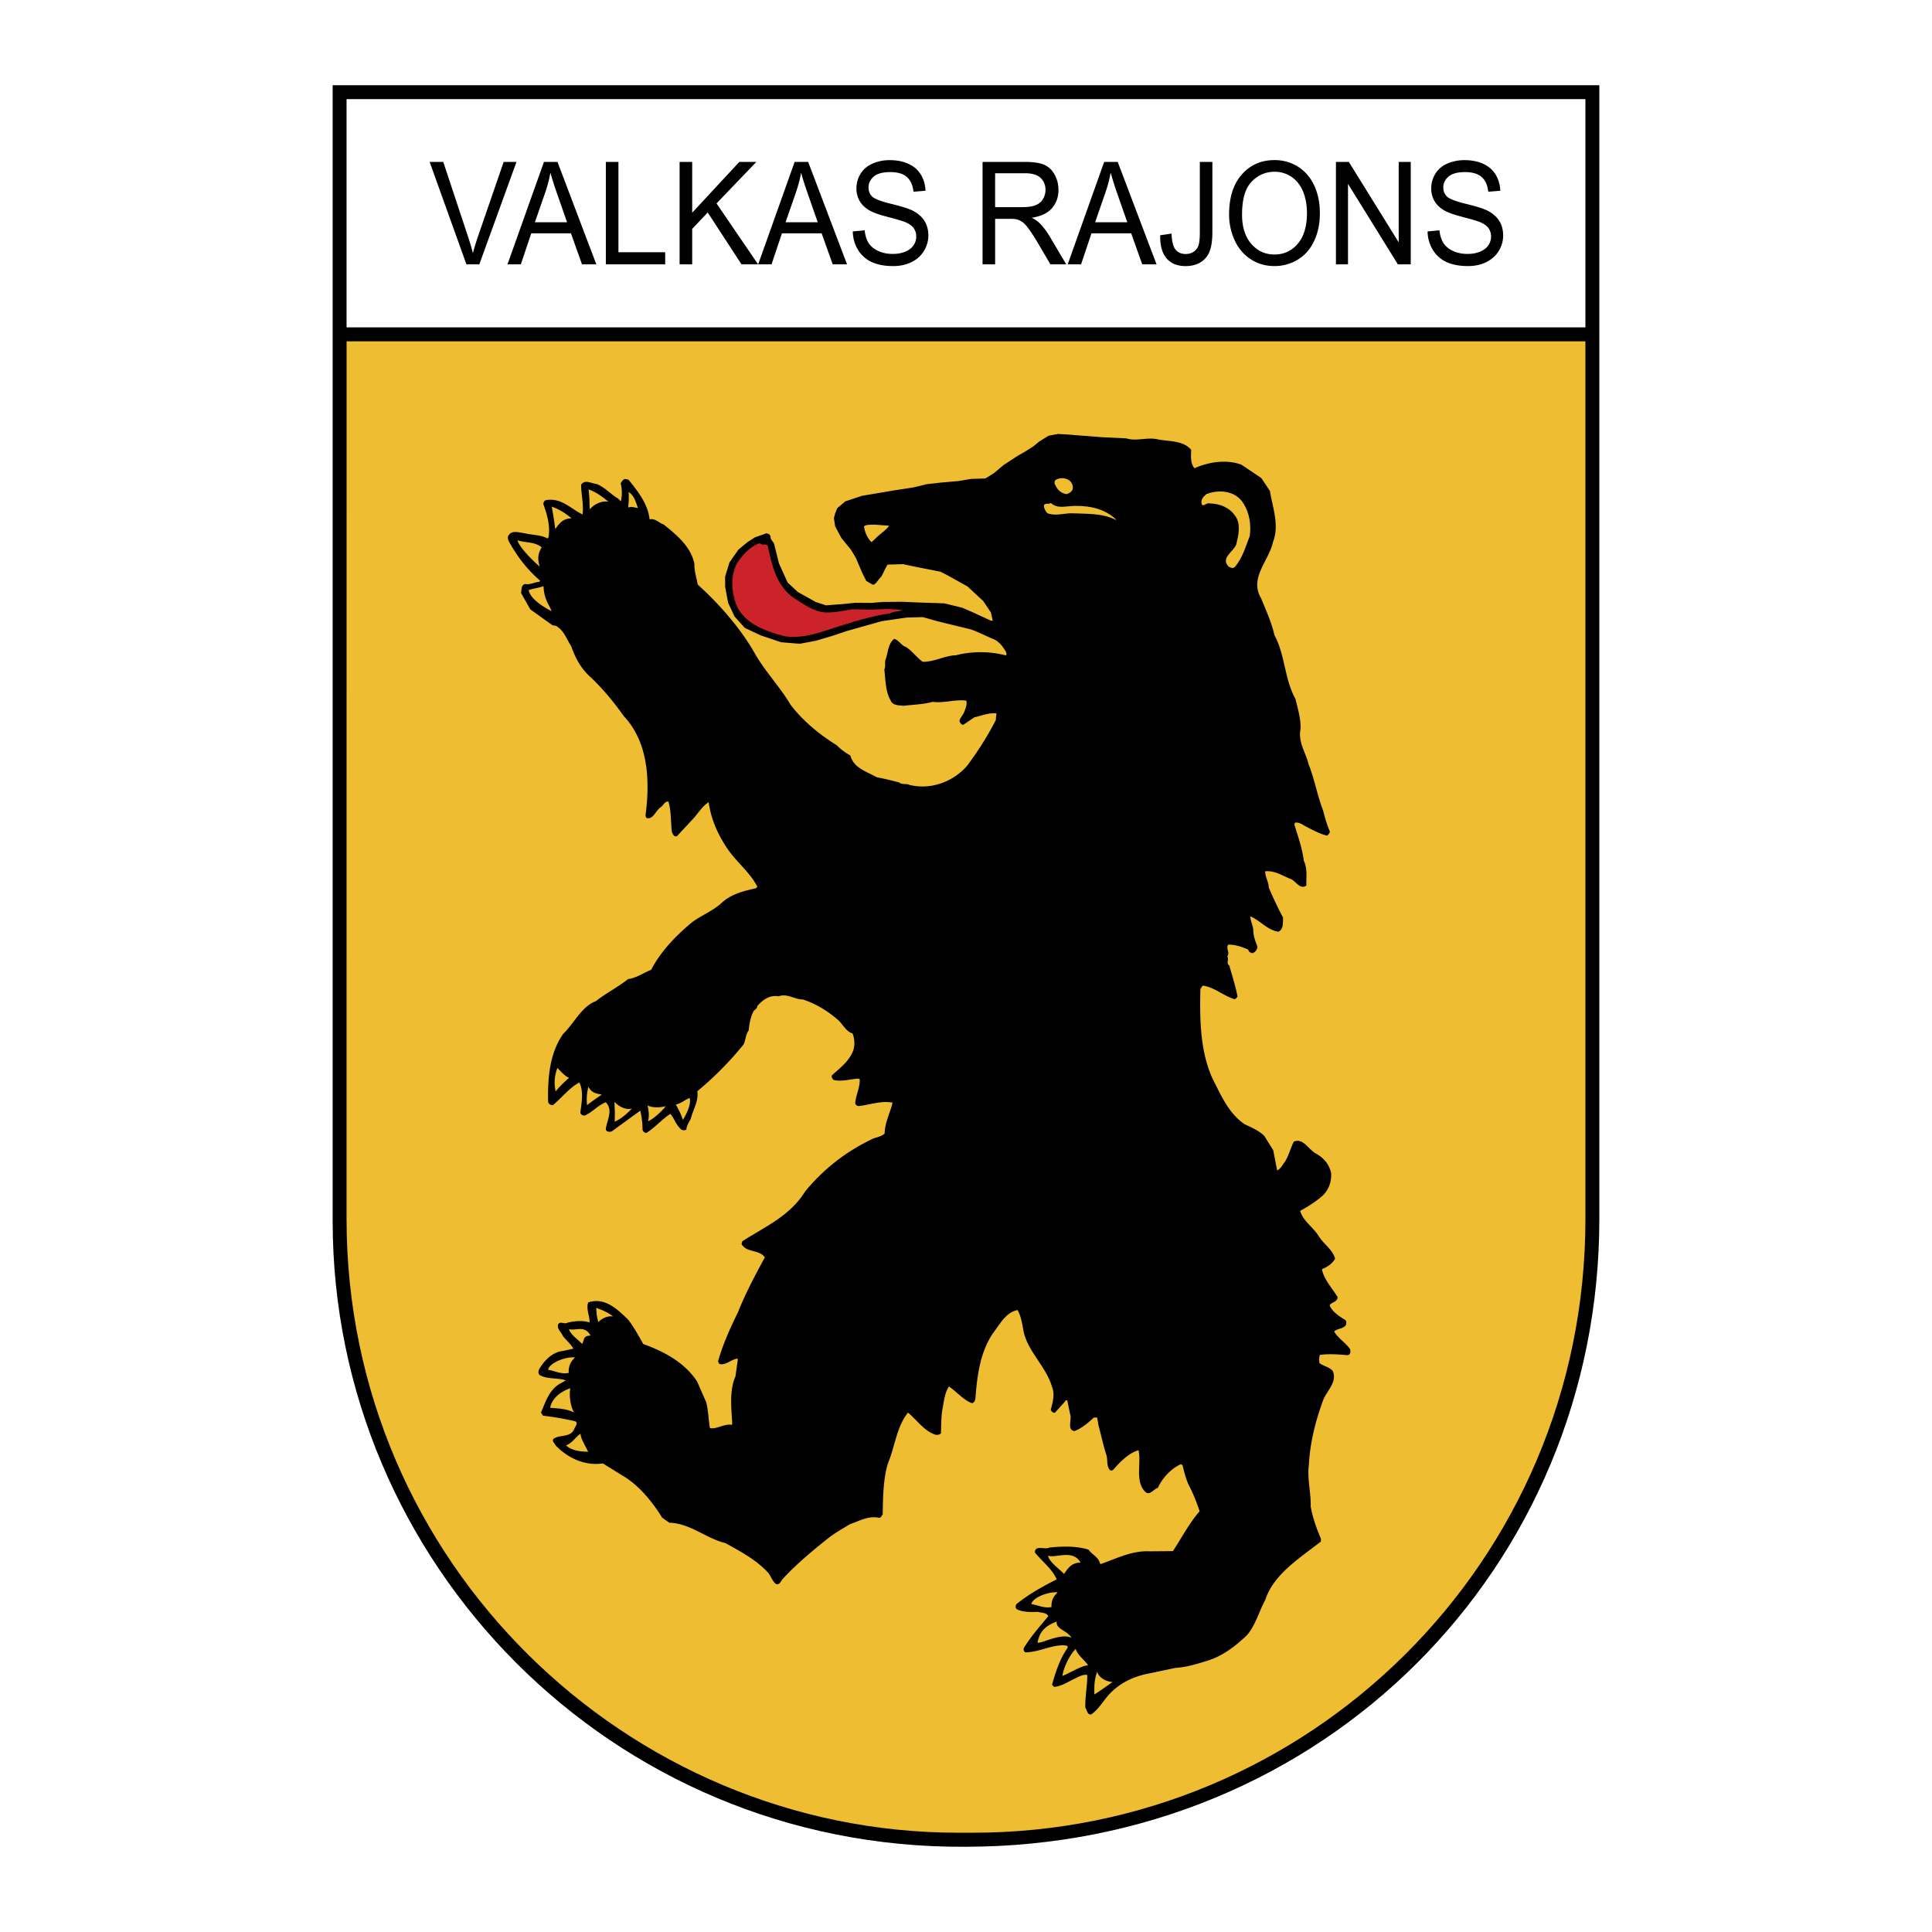
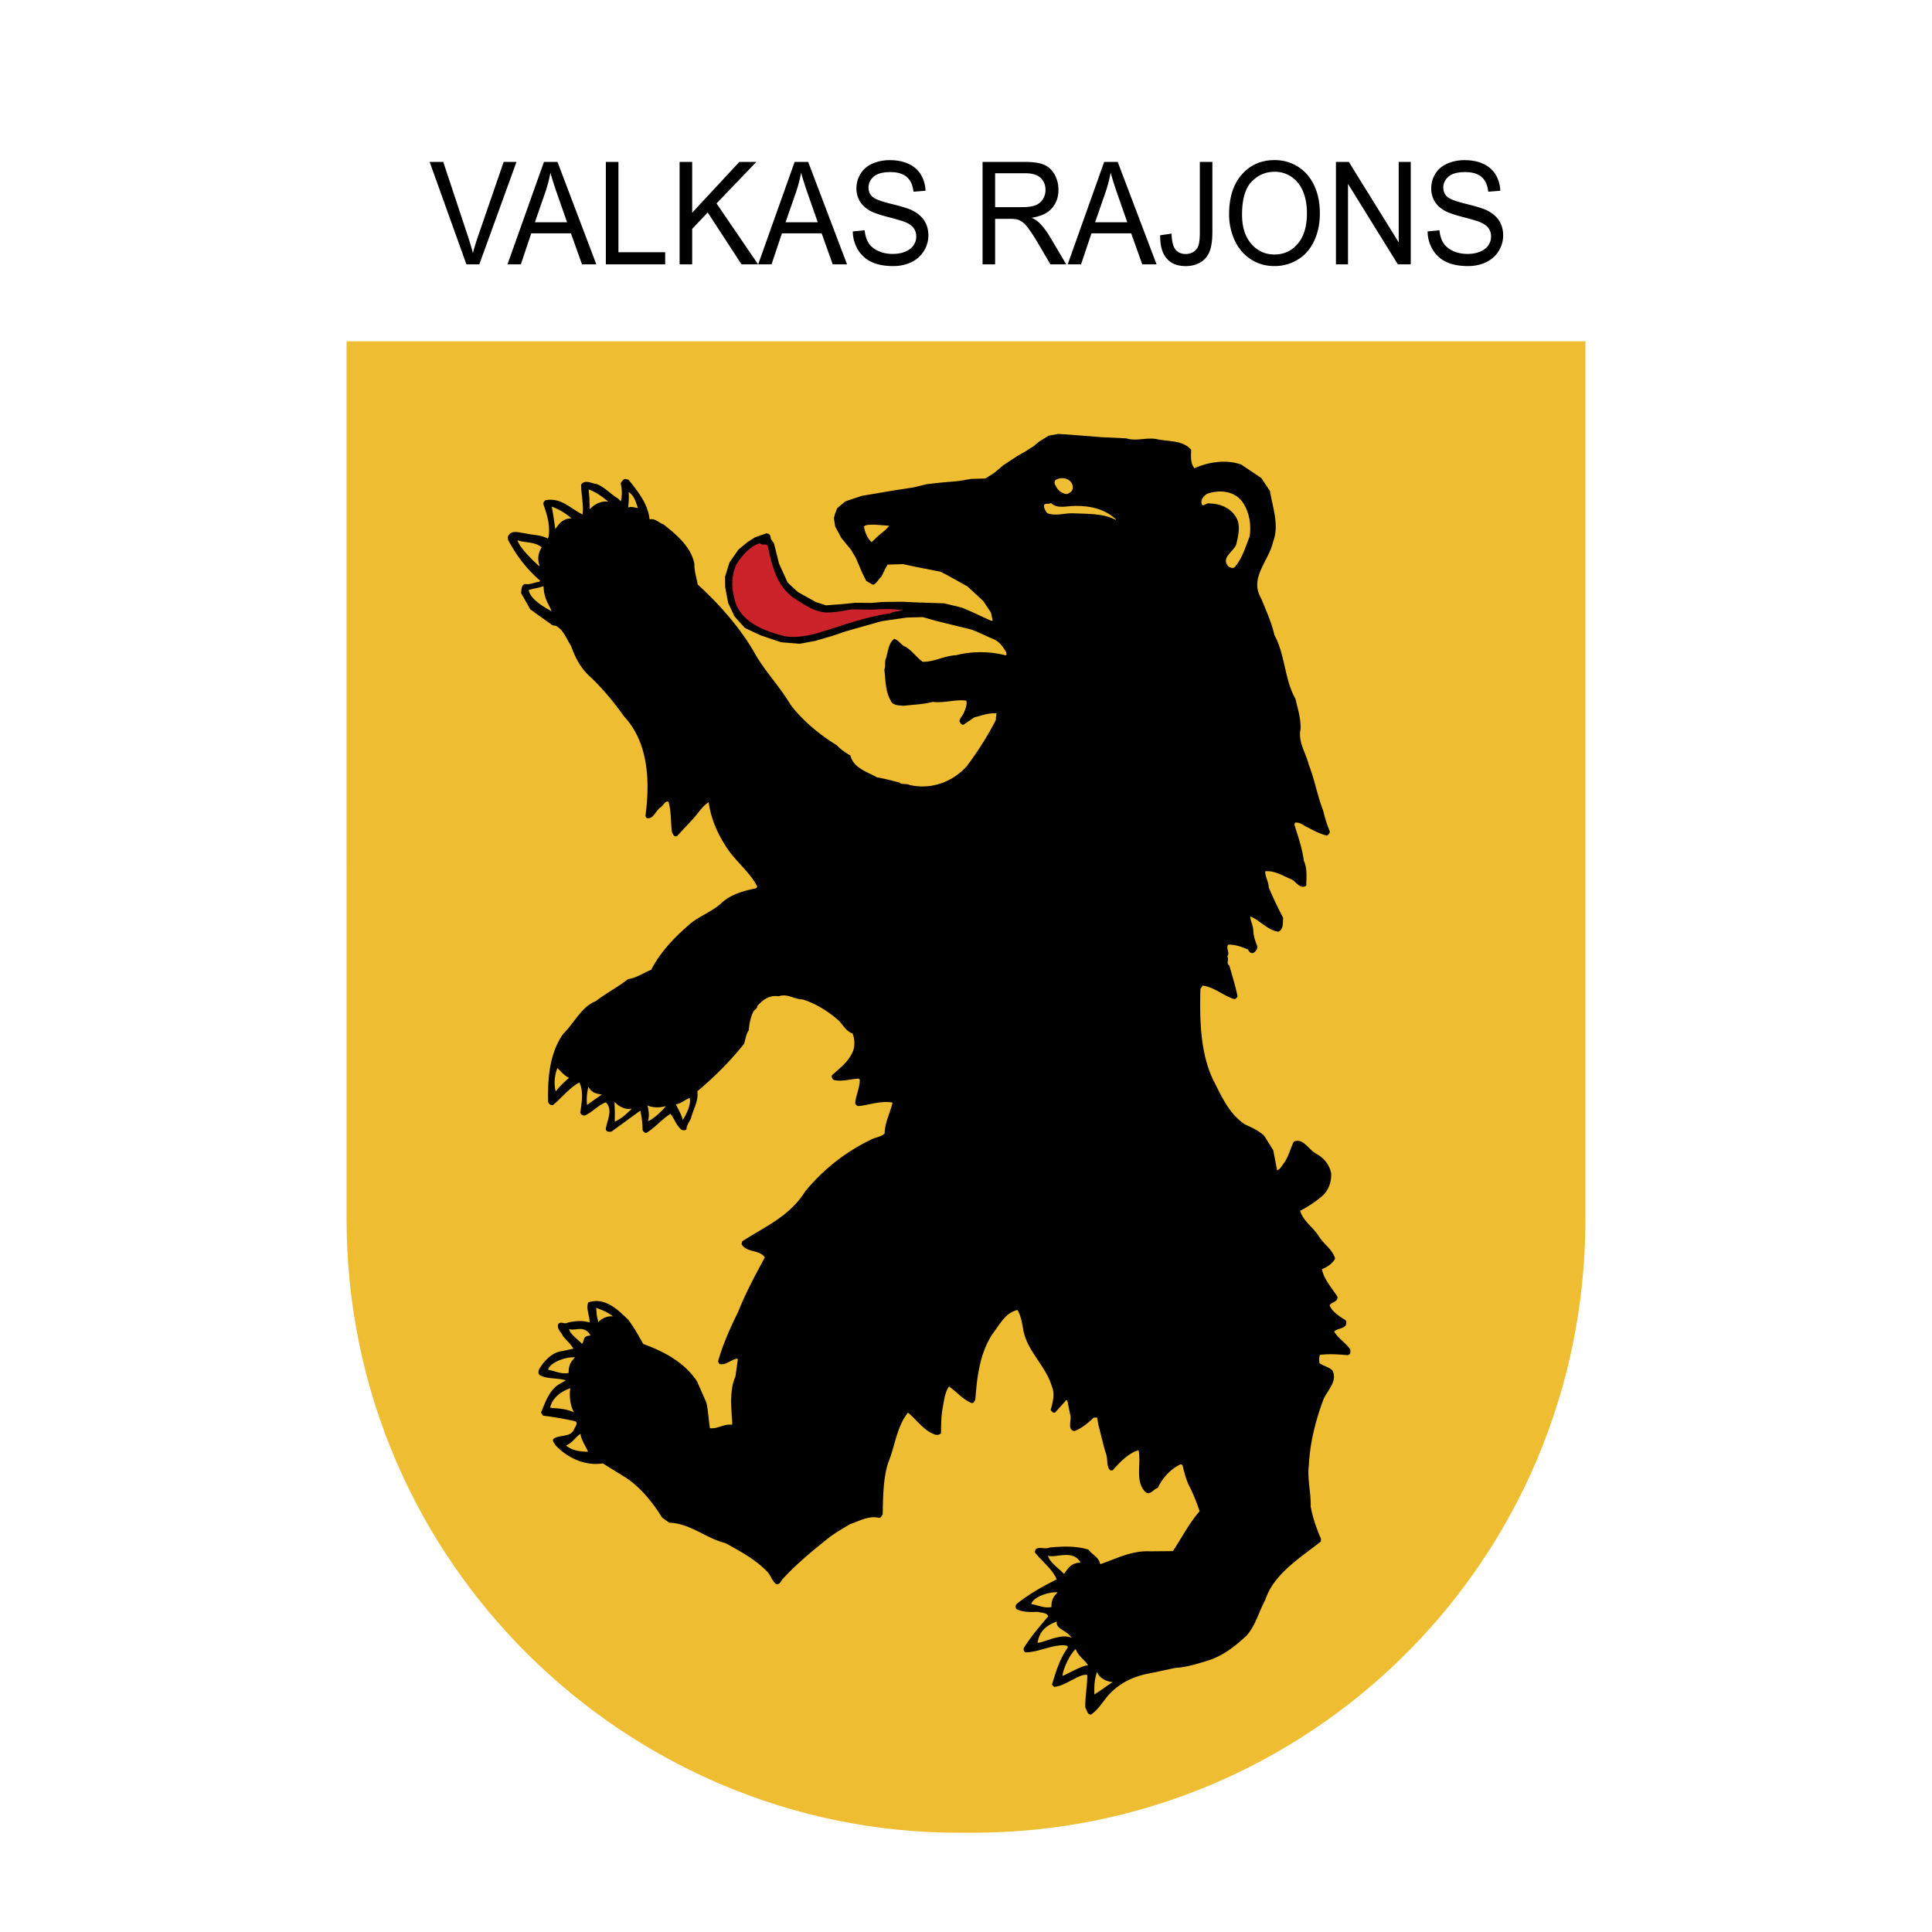
<svg xmlns="http://www.w3.org/2000/svg" width="2500" height="2500" viewBox="0 0 192.756 192.756">
  <g fill-rule="evenodd" clip-rule="evenodd">
    <path fill="#fff" d="M0 0h192.756v192.756H0V0z" />
-     <path d="M159.566 8.504v113.113c0 34.76-27.533 62.635-63.272 62.635-35.316.221-63.105-28.34-63.105-62.42V8.504h126.377z" />
    <path fill="#fff" d="M34.576 32.659h123.602V9.889l-123.602.002v22.768z" />
    <path d="M46.535 26.375l-3.67-10.222h1.359l2.461 7.425c.198.595.364 1.154.496 1.673.147-.557.317-1.114.512-1.673l2.558-7.425h1.279l-3.709 10.222h-1.286zm4.097 0l3.639-10.222h1.349l3.877 10.222h-1.429l-1.105-3.096h-3.96l-1.039 3.096h-1.332zm2.733-4.198h3.213l-.99-2.83c-.3-.859-.525-1.566-.67-2.121a13.854 13.854 0 0 1-.512 1.954l-1.041 2.997zm7.081 4.198V16.153h1.255v9.015h4.665v1.207h-5.92zm7.359 0V16.153h1.255v5.069l4.704-5.069h1.698l-3.974 4.142 4.148 6.08h-1.654l-3.372-5.174-1.55 1.633v3.541h-1.255zm7.838 0l3.639-10.222h1.35l3.877 10.222H83.08l-1.105-3.096h-3.961l-1.038 3.096h-1.333zm2.732-4.198h3.213l-.99-2.83c-.3-.859-.525-1.566-.67-2.121a13.854 13.854 0 0 1-.512 1.954l-1.041 2.997zm6.708.913l1.183-.112c.055.512.185.931.39 1.259.206.329.523.593.953.794.43.203.915.303 1.453.303.479 0 .9-.076 1.266-.229.366-.155.639-.364.818-.631.179-.269.269-.559.269-.876 0-.321-.086-.599-.26-.84-.172-.24-.456-.44-.851-.602-.256-.107-.816-.274-1.687-.5-.869-.227-1.48-.438-1.828-.638-.452-.255-.79-.574-1.013-.952a2.484 2.484 0 0 1-.331-1.273c0-.514.135-.997.406-1.444.271-.449.668-.79 1.188-1.023a4.251 4.251 0 0 1 1.738-.348c.704 0 1.321.122 1.859.367.536.243.949.602 1.237 1.075.287.474.443 1.012.466 1.611l-1.202.098c-.066-.645-.284-1.135-.657-1.464-.373-.331-.922-.495-1.649-.495-.759 0-1.31.15-1.658.45-.347.3-.521.662-.521 1.083 0 .369.123.671.368.906.242.238.871.481 1.89.729 1.02.25 1.718.466 2.098.652.551.276.959.624 1.222 1.042.263.421.393.907.393 1.454 0 .545-.144 1.057-.433 1.537a2.938 2.938 0 0 1-1.244 1.124c-.54.266-1.149.399-1.824.399-.857 0-1.577-.133-2.154-.404a3.078 3.078 0 0 1-1.365-1.216 3.618 3.618 0 0 1-.52-1.836zm12.948 3.285V16.153h4.199c.844 0 1.486.093 1.924.276.439.184.791.507 1.055.971.264.466.393.98.393 1.542 0 .726-.215 1.335-.652 1.833-.434.497-1.107.813-2.016.949.332.172.584.34.756.51.367.361.713.816 1.041 1.358l1.648 2.782h-1.578l-1.252-2.128a18.58 18.58 0 0 0-.906-1.406c-.236-.326-.447-.555-.635-.683a1.817 1.817 0 0 0-.572-.274 3.668 3.668 0 0 0-.699-.047h-1.453v4.538h-1.253v.001zm1.252-5.709h2.695c.572 0 1.021-.064 1.344-.193.324-.128.568-.333.736-.614s.252-.585.252-.916c0-.483-.162-.881-.488-1.192-.324-.312-.838-.466-1.541-.466h-2.998v3.381zm7.242 5.709l3.639-10.222h1.35l3.877 10.222h-1.428l-1.105-3.096h-3.961l-1.039 3.096h-1.333zm2.733-4.198h3.213l-.99-2.83a30.515 30.515 0 0 1-.67-2.121 13.72 13.72 0 0 1-.512 1.954l-1.041 2.997zm6.494 1.296l1.133-.166c.029.78.164 1.316.406 1.604.242.288.574.431 1 .431.316 0 .586-.076.814-.233.229-.155.385-.366.471-.633.086-.269.131-.694.131-1.28v-7.042h1.252v6.966c0 .854-.094 1.519-.285 1.987a2.166 2.166 0 0 1-.912 1.073c-.416.245-.904.369-1.465.369-.83 0-1.465-.256-1.908-.773-.442-.518-.655-1.284-.637-2.303zm6.875-2.077c0-1.697.422-3.025 1.266-3.984.846-.959 1.934-1.44 3.271-1.44.873 0 1.662.227 2.363.676.701.452 1.236 1.08 1.605 1.887.369.804.551 1.72.551 2.741 0 1.037-.191 1.966-.58 2.782-.387.818-.936 1.437-1.646 1.858a4.444 4.444 0 0 1-2.301.63c-.893 0-1.689-.23-2.391-.697-.703-.464-1.234-1.1-1.596-1.904a6.15 6.15 0 0 1-.542-2.549zm1.293.021c0 1.232.307 2.201.918 2.91.617.709 1.387 1.064 2.312 1.064.943 0 1.721-.357 2.328-1.073.609-.716.916-1.733.916-3.049 0-.83-.133-1.556-.393-2.177s-.643-1.102-1.143-1.444a2.948 2.948 0 0 0-1.689-.512c-.889 0-1.652.328-2.291.987-.64.658-.958 1.757-.958 3.294zm9.367 4.958V16.153h1.285l4.977 8.025v-8.025h1.201v10.222h-1.285l-4.975-8.032v8.032h-1.203zm9.145-3.285l1.182-.112c.055.512.186.931.391 1.259s.521.593.951.794c.432.203.916.303 1.455.303.477 0 .898-.076 1.266-.229.365-.155.639-.364.816-.631.18-.269.27-.559.27-.876 0-.321-.086-.599-.26-.84-.172-.24-.457-.44-.852-.602-.256-.107-.816-.274-1.688-.5-.867-.227-1.479-.438-1.828-.638-.451-.255-.789-.574-1.012-.952a2.473 2.473 0 0 1-.33-1.273c0-.514.135-.997.404-1.444.271-.449.67-.79 1.189-1.023a4.255 4.255 0 0 1 1.738-.348c.703 0 1.32.122 1.859.367.535.243.947.602 1.236 1.075.287.474.443 1.012.465 1.611l-1.201.098c-.066-.645-.285-1.135-.656-1.464-.373-.331-.922-.495-1.65-.495-.76 0-1.311.15-1.658.45s-.521.662-.521 1.083c0 .369.123.671.369.906.242.238.871.481 1.889.729 1.02.25 1.719.466 2.098.652.553.276.961.624 1.223 1.042.262.421.393.907.393 1.454 0 .545-.143 1.057-.432 1.537-.289.481-.705.854-1.244 1.124-.541.266-1.15.399-1.824.399-.857 0-1.576-.133-2.154-.404a3.073 3.073 0 0 1-1.365-1.216 3.588 3.588 0 0 1-.519-1.836z" />
    <path d="M158.178 121.617c0 34.295-27.691 61.287-61.193 61.234h-1.387c-33.022 0-61.021-26.939-61.022-61.234 0-29.188.003-58.38.003-87.562l123.598-.002v87.564h.001z" fill="#eebd31" />
    <path d="M109.92 43.619l2.455.117c1.02.328 2.115-.162 3.189.11 1.131.214 2.482.088 3.283 1.04-.023.564-.1 1.355.328 1.831 1.404-.634 3.207-.906 4.68-.356l1.986 1.334.859 1.289c.27 1.662.965 3.432.305 5.103-.406 1.866-2.391 3.578-1.188 5.597.492 1.208 1.039 2.388 1.334 3.683 1.062 1.936 1.002 4.419 2.094 6.355.234.985.555 1.998.51 3.014-.27 1.3.531 2.364.795 3.49.607 1.517.877 3.151 1.457 4.64.176.704.379 1.407.668 2.081.002.198-.166.341-.277.426-.791-.19-1.502-.606-2.209-.966-.312-.194-.625-.389-.992-.329l-.055.198c.352 1.153.785 2.333.939 3.602.373.758.242 1.662.25 2.479-.674.458-1.078-.553-1.643-.689-.766-.331-1.561-.831-2.463-.737.006.592.35 1.041.355 1.604.432 1.04.922 2.05 1.439 3.033-.051.48.068 1.128-.465 1.387-1.074-.131-1.846-1.139-2.809-1.524.004.451.262.872.295 1.351.006.621.209 1.126.412 1.66.002.282-.221.567-.475.654-.225.002-.396-.166-.453-.362-.652-.276-1.275-.495-1.98-.488-.279.369.205.788-.102 1.186.229.308-.162.651.207.901.293 1.041.611 2.025.82 3.066a.434.434 0 0 1-.309.285c-1.104-.328-1.986-1.193-3.172-1.352l-.223.342c-.082 3.188-.02 6.686 1.475 9.463.719 1.432 1.469 3.033 2.945 4.033.652.305 1.389.607 1.959 1.166l.889 1.43.385 2c.338-.117.504-.514.754-.826.418-.625.578-1.387.912-2.039.926-.404 1.475.803 2.211 1.191.795.443 1.336 1.086 1.516 1.959.037.959-.293 1.809-1.049 2.408-.617.514-1.346.973-2.047 1.346.32 1.068 1.342 1.652 1.887 2.578.516.783 1.34 1.283 1.602 2.184-.248.51-.809.855-1.314 1.057.178.986.977 1.854 1.549 2.75.062.535-.586.514-.781.854.232.619.941 1.092 1.537 1.451.199.141.117.424.062.564-.334.369-.844.291-1.15.604.402.674 1.111 1.09 1.598 1.762.029.197.09.535-.248.596-.961-.076-1.779-.152-2.766-.029-.109.281-.078.564-.049.818.398.307.906.357 1.305.748.52 1.039-.488 1.951-.902 2.857-.77 2.096-1.34 4.246-1.459 6.561-.184 1.326.225 2.789.182 4.145.209 1.154.586 2.195 1.02 3.205l.002.283c-2.07 1.629-4.734 3.262-5.557 5.838-.637 1.162-.934 2.463-1.826 3.516-1.174 1.111-2.406 2.055-3.869 2.52-1.041.32-2.109.67-3.266.738l-2.506.531c-1.492.27-2.867.848-3.986 1.986-.697.713-1.111 1.59-1.924 2.135-.395.031-.371-.42-.572-.672-.039-1.07.205-2.174.193-3.273-.367-.082-.816.148-1.152.32-.703.318-1.375.805-2.164.869l-.199-.225c.381-1.301.766-2.547 1.543-3.654.111-.311-.227-.223-.396-.277-1.355.012-2.504.701-3.803.713a.349.349 0 0 1-.117-.506c.666-1.078 1.588-2.131 2.396-3.098-.145-.367-.652-.332-1.049-.441-.676.035-1.494.043-2.09-.262-.143-.111-.145-.338-.033-.508 1.23-1 2.635-1.775 4.01-2.465-.404-1.012-1.457-1.791-2.17-2.688-.008-.789 1.014-.236 1.461-.494 1.27-.125 2.707-.168 3.896.217.344.504 1.021.75 1.141 1.398l.086.027c1.602-.553 3.09-1.355 4.924-1.262l2.258-.021c.889-1.336 1.637-2.809 2.668-3.977-.318-.955-.666-1.826-1.127-2.697-.26-.617-.436-1.293-.582-1.912l-.17-.082c-.984.432-1.877 1.428-2.291 2.363-.422.09-.809.854-1.293.352-.998-1.09-.338-2.789-.633-4.113-.957.264-1.822 1.146-2.521 1.943a.255.255 0 0 1-.338.031c-.371-.42-.18-1.098-.381-1.604-.293-.928-.5-1.914-.764-2.898l-.119-.732-.338.004c-.615.57-1.23 1.084-1.934 1.344-.791-.133-.209-1.154-.439-1.717l-.268-1.322c-.057-.084-.227.002-.225.086l-1.006 1.111c-.195.059-.367-.139-.426-.277.191-.709.438-1.586.119-2.314-.613-2.111-2.547-3.586-2.877-5.783-.119-.648-.24-1.324-.555-1.857-1.211.238-1.791 1.484-2.488 2.365-1.25 1.902-1.539 4.162-1.713 6.449-.027.227-.137.426-.334.482-.878-.33-1.535-1.141-2.302-1.67-.417.598-.494 1.416-.628 2.123-.161.848-.152 1.75-.172 2.541-.167.197-.505.201-.705.09-1.019-.385-1.735-1.449-2.588-2.146-1.143 1.422-1.293 3.371-1.982 5.014-.493 1.557-.503 3.361-.542 5.139-.111.115-.137.34-.363.342-1.046-.242-1.971.33-2.871.621-.813.488-1.599.918-2.327 1.518-1.511 1.199-3.106 2.541-4.362 3.908-.224.199-.304.652-.7.57-.397-.277-.544-.869-.858-1.203-1.225-1.287-2.728-2.062-4.203-2.893-1.951-.461-3.489-1.971-5.605-2.033l-.71-.502c-.917-1.484-2.203-3.109-3.764-4.08l-2.157-1.334c-1.775.271-3.503-.529-4.729-1.816-.059-.195-.399-.418-.176-.646.672-.457 1.72-.072 2.078-1.035.139-.256.417-.652-.036-.734a31.785 31.785 0 0 0-3.108-.533l-.201-.309c.469-1.076.824-2.32 1.975-2.924l.505-.287c-.793-.275-1.807-.096-2.572-.512-.227-.139-.174-.449-.062-.648.499-.85 1.337-1.678 2.324-1.771l1.07-.236c-.287-.477-.714-.838-1.057-1.258-.145-.395-.627-.699-.462-1.182.25-.34.621.051.929-.15.704-.176 1.521-.24 2.2-.021.021-.676-.38-1.377-.132-2 1.631-.553 2.912.676 3.995 1.736.572.756 1.031 1.6 1.49 2.412 2.039.742 4.08 1.793 5.369 3.729l.923 2.105c.206.846.214 1.691.364 2.564.791.105 1.377-.465 2.197-.332l.026-.197c-.1-1.551-.286-3.27.321-4.631l.237-1.695-.057-.084c-.648.092-1.149.717-1.8.525l-.115-.252c.491-1.754 1.236-3.369 2.011-4.957.743-1.869 1.686-3.627 2.655-5.414-.544-.812-1.81-.434-2.326-1.33l.082-.283c2.214-1.432 4.715-2.473 6.271-4.971a19.22 19.22 0 0 1 6.522-5.143c.42-.258 1.013-.264 1.404-.633.017-1.102.572-2.094.788-3.084-1.131-.215-2.283.221-3.354.344a.367.367 0 0 1-.37-.307c.077-.818.465-1.5.457-2.346l-.114-.084c-.874.037-1.605.326-2.481.137-.143-.111-.286-.334-.146-.506.839-.742 1.763-1.455 2.119-2.531a2.603 2.603 0 0 0-.101-1.607c-.708-.219-.997-1.006-1.566-1.451-1.024-.865-2.188-1.559-3.404-1.941-.818.008-1.529-.633-2.401-.314-.904-.16-1.604.354-2.134.98.003.281-.335.369-.417.596-.276.596-.383 1.217-.433 1.811-.306.426-.302.934-.495 1.387-1.337 1.678-3.014 3.357-4.637 4.699.151.986-.433 1.838-.65 2.744-.194.367-.417.68-.441 1.076-.168.113-.451.088-.565-.051-.483-.447-.63-1.039-1.03-1.514-.813.516-1.51 1.34-2.323 1.855-.196.145-.396-.107-.454-.248a8.614 8.614 0 0 0-.216-1.889l-.028-.027-2.829 2.059c-.253.086-.564.033-.595-.221.104-.875.771-1.896.002-2.68-.787.289-1.345 1-2.103 1.318-.226.031-.509-.164-.427-.418.132-.904.318-2.062-.113-2.877-.982.518-1.706 1.484-2.602 2.227-.197.086-.48-.08-.511-.307-.052-2.396.149-4.854 1.513-6.785 1.118-1.082 1.807-2.697 3.241-3.248 1.064-.828 2.215-1.402 3.222-2.203.874-.121 1.546-.637 2.305-.926.858-1.672 2.226-3.153 3.681-4.408.979-.913 2.244-1.292 3.279-2.205.922-.883 2.131-1.233 3.399-1.5.084-.001.196-.087.224-.2-.748-1.459-2.14-2.49-3.057-3.891-.916-1.402-1.551-2.834-1.793-4.524-.701.458-1.061 1.167-1.647 1.765l-1.507 1.623c-.309.116-.425-.222-.512-.418-.123-.986-.048-2.03-.34-3.015-.312-.11-.477.315-.729.515-.589.373-.749 1.277-1.456 1.114l-.115-.196c.474-3.503.294-7.338-2.128-9.938-1.001-1.4-2.144-2.8-3.368-3.944-.996-.893-1.514-1.96-1.92-3.084-.458-.701-.721-1.573-1.515-2.017l-.339-.053-2.216-1.586-.919-1.627c.054-.311-.007-.79.386-.906.509.107.929-.179 1.409-.211l.112-.114c-1.366-1.172-2.366-2.516-3.2-4.06-.001-.141-.088-.337.08-.508.333-.511 1.126-.208 1.635-.157.792.189 1.497.126 2.233.514l.083-.142c.187-1.103-.135-2.228-.511-3.268-.03-.169.108-.424.306-.426 1.493-.24 2.435.879 3.597 1.432.132-.961-.132-1.946-.142-2.961.361-.568 1.042-.123 1.551-.072.793.302 1.42 1.03 2.13 1.446l.285.279a3.894 3.894 0 0 0-.018-1.805c.111-.142.222-.397.447-.427l.339.081c.971 1.204 1.942 2.436 2.098 3.957.563-.146.934.358 1.387.494 1.336 1.059 2.758 2.258 3.085 3.947-.021.734.21 1.353.331 2.057 2.248 2.037 4.36 4.471 5.767 6.996 1.033 1.767 2.486 3.276 3.49 4.987 1.229 1.624 2.935 3.018 4.61 4.045.399.419.882.753 1.364 1.03.322 1.267 1.68 1.62 2.645 2.174.763.133 1.471.324 2.234.514.256.251.706.078 1.018.244 2.121.515 4.313-.296 5.708-1.861a31.968 31.968 0 0 0 2.916-4.627c-.029-.197.053-.424.051-.649-.791-.077-1.492.24-2.197.388l-1.092.744c-.197.03-.312-.167-.398-.334.025-.339.36-.625.47-.936.138-.34.303-.736.214-1.13-1.045-.16-2.282.276-3.355.117-.956.263-1.916.273-2.902.395-.48-.051-1.1-.017-1.303-.551-.516-.869-.5-2.054-.622-3.069.165-.396-.007-.705.158-1.102.22-.651.239-1.525.827-1.955.453.108.712.67 1.165.807.653.417 1.083 1.062 1.679 1.479 1.185.017 2.166-.614 3.322-.653 1.575-.411 3.41-.4 4.937.008.168-.03.082-.227.053-.339-.314-.533-.717-1.094-1.338-1.313-.736-.303-1.445-.691-2.182-.938l-3.337-.813-1.442-.409-1.607.044-1.268.182-1.24.181-2.588.73-.929.264-1.377.465-1.688.496-1.577.297-1.863-.151-2.038-.686-1.587-.746-1.027-1.146-.634-1.348-.297-1.577-.01-1.044.438-1.415.89-1.278.896-.742.757-.487 1.153-.406.254.082.143.196.031.282.314.448.499 1.998.865 1.91 1.024.949 1.788.998 1.019.329 1.691-.129 1.211-.125 1.608.013 1.156-.096 1.975-.019 1.524.069 2.625.087 1.782.434.963.413 1.02.47.906.415.17-.002-.178-.816-.773-1.149-1.565-1.451-2.042-1.137-.652-.332-2.459-.484-1.272-.27-1.551.044-.222.397-.387.793c-.336.286-.612.909-.895.799l-.624-.361-.403-.814-.635-1.489-.488-.813-.942-1.147-.632-1.179-.124-.821.108-.424.22-.566.811-.685 1.659-.552 2.479-.419.704-.12 1.972-.302 1.323-.323 1.381-.155 1.804-.159 1.239-.21 1.412-.042.867-.544.953-.799 1.4-.917.758-.43.812-.516.588-.485.926-.573.93-.178.875.048 3.499.275z" />
    <path d="M110.49 44.262c1.156-.096 2.176.289 3.303.277a10.358 10.358 0 0 1 4.266.551c.148.732.27 1.549.672 2.222.736.388 1.32-.408 2.055-.472.9-.178 1.859-.187 2.707.058.91.668 2.24 1.078 2.619 2.288.125 1.212.727 2.278.486 3.578-.092 2.173-1.713 3.769-2.002 5.887.723 1.827 1.67 3.538 2.17 5.452.346.842.637 1.658.814 2.559.045 1.636 1.184 2.81 1.312 4.416.463 1.124-.09 2.371.316 3.523.723 1.657 1.303 3.429 1.771 5.173.291.759.41 1.576.531 2.309-.617.288-.936-.442-1.445-.607-.592.119-1.42-.917-1.691.101-.111.086-.195.144-.223.256.004.395.344.589.404.955l.756 2.391c-.02.762.605 1.348.303 2.141-.791-.19-1.418-.776-2.209-.966l-1.498-.268c-.617.26-.301.962-.324 1.386.354 1.576 1.156 2.922 1.65 4.413.002.169-.281.116-.365.032-.938-.555-1.932-1.25-2.84-1.891-.197.002-.451.146-.449.372-.164.396.205.619.236.985l.229.252c.205.759.465 1.462.473 2.28-.959-.019-1.697-.604-2.598-.398-.395.145-.305.567-.359.906.598.53.182 1.268.527 1.857.062.703.379 1.379.387 2.168-.904-.244-1.699-.744-2.66-.848-.477.174-.557.682-.723 1.078.16 1.945-.129 4.064.342 5.977.271 1.916 1.051 3.686 1.971 5.312.686.926 1.176 2.076 2.227 2.715.682.416 1.586.605 2.043 1.307.201.393.572.699.717 1.092.205.789.27 1.662.277 2.396.115.309.455.361.766.416 1.064-.83 1.561-2.047 2.084-3.182l.254-.002c.6.643 1.365 1.031 2.02 1.617.371.561.379 1.322.131 1.916-.695.994-1.846 1.541-2.857 2.004-.391.342-.217.82-.129 1.242l.342.223 3.053 3.693c-.217.764-1.551.07-1.398 1.113l.059.311c.461.812 1.033 1.654 1.492 2.41-.109.48-.953.688-.693 1.248.287.562.91.867 1.311 1.371-.391.342-.984.404-1.404.689-.109.369.26.59.486.674.398.305.74.584 1.053.947l-.055.17c-.76.092-1.607.016-2.252.389l-.111.256c.289.59-.125 1.58.725 1.883.283.109.678.078.879.387-.049.789-.75 1.361-.996 2.125-.689 1.615-1.066 3.34-1.359 5.092-.184 1.412-.227 2.795-.072 4.203.148.676.012 1.242.16 1.916.121.902.385 1.803.646 2.617-.141.199-.25.426-.305.709-1.734 1.4-3.723 2.857-4.719 4.898-.273.877-.773 1.672-1.104 2.494-.354 1.357-1.84 2.246-2.875 3.074-1.713.891-3.684 1.25-5.627 1.551-1.014.348-2.197.332-3.182.764-1.236.379-2.242 1.32-3.195 2.148l-.701.316c.049-.762-.045-1.777.484-2.459-.004-.395-.428-.391-.627-.586l-.424.031-2.498 1.125c.02-.902.574-1.754 1.074-2.549.135-.594.926-.488.807-1.137l-.34-.25a13.115 13.115 0 0 0-4.084.604l-.029-.084c.412-1.133 1.617-1.85 2.426-2.76.055-.17.053-.396-.145-.422-.48-.053-.795-.473-1.273-.467-.594-.08-1.215-.072-1.752-.182.391-.426 1.094-.688 1.541-1.086.588-.43 1.375-.691 2.166-.586.254-.086.42-.371.502-.654-.061-.338-.51-.305-.711-.529-.457-.729-1.311-1.283-1.684-2.07 1.012-.348 2.086-.049 3.104-.029.676-.121 1.02.553 1.418.889.172.279.121.873.6.812.482.135.789-.262 1.182-.436 1.35-.436 2.641-1.041 4.25-.945.791-.008 1.525.268 2.314.09.676-.203.385-.961.891-1.277l.025-.311c.582-1.078 1.305-2.186 2.283-3.012l-.004-.311c-.629-1.01-1.035-2.162-1.555-3.201-.176-.676-.406-1.293-.498-1.998-.143-.195-.34-.139-.566-.191-1.066.574-2.074 1.346-2.854 2.396l-.531.457c-.455-.334-.209-1.098-.326-1.604.018-.961.289-2.119.025-3.049-.424-.193-.645.318-1.01.49l-2.102 1.572c-.545-1.01-.529-2.309-.963-3.404-.092-.592.211-1.355-.439-1.631-.959-.02-1.398 1.197-2.271 1.404l-.371-3.297c-.143-.111-.172-.365-.398-.307-.393.117-.559.514-.811.74-.258-.336-.289-.814-.463-1.207-.639-1.912-2.402-3.307-2.76-5.334-.037-.873-.553-1.574-.477-2.422-.057-.111-.115-.365-.312-.363-.955.404-1.967.895-2.549 1.83-1.115 1.508-2.002 3.039-2.295 4.848-.162.82-.323 1.639-.568 2.459-.708-.33-1.336-1.029-1.653-1.732a.562.562 0 0 0-.592.006c-.307.314-.529.682-.412 1.104-.241 1.33-.651 2.631-.723 4.014-.962-.357-1.565-1.395-2.277-2.064-.763-.162-.98.715-1.315 1.141-.636 1.275-.876 2.689-1.372 3.963-.492 1.67-.671 3.477-.794 5.311l-2.812.932c-2.47 1.35-4.622 3.373-6.802 5.398-.113.029-.197.029-.254-.055-1.398-1.65-3.298-2.619-5.056-3.533-.792-.162-1.389-.691-2.124-.854l-1.843-.885c-.648.092-1.075-.271-1.668-.322-.715-1.037-1.373-1.988-2.286-2.967-1.197-1.23-2.727-1.92-4.035-2.98-.732.094-1.493.242-2.2-.006-.624-.361-1.332-.58-1.873-1.139.139-.254.534-.174.758-.373.503-.484.949-1.082 1.453-1.482.111-.113.11-.283.08-.424-.8-1.064-2.293-.852-3.481-1.15l-.227-.111c.079-.621.497-1.133.858-1.643.73-.318 1.517-.664 2.218-1.096.083-.141.081-.424-.118-.506-.965-.611-2.204-.316-3.195-.701.578-1.529 2.583-1.211 3.993-1.365.196-.088.222-.369.135-.566-.115-.225-.424-.109-.624-.275-.513-.504-1.251-1.004-1.511-1.65.505-.258 1.181-.377 1.72-.102.508-.004.859 1.318 1.358.41.019-.902-.467-1.631-.419-2.506.817-.121 1.444.549 2.153.938.993.639 1.145 1.709 1.83 2.521.116.309.204.646.543.783 1.981.631 3.995 1.711 5.141 3.533.803 1.289.959 2.867.918 4.42.059.254.118.479.373.588.763.105 1.351-.322 1.999-.441.508-.033 1.272.27 1.492-.326-.5-2.082-.212-4.342.446-6.266-.005-.564.357-1.02.098-1.582-.541-.475-1.154.293-1.719.244.461-1.867 1.545-3.57 2.26-5.412.578-1.473 1.497-2.75 2.16-4.168-.206-.871-1.194-.975-1.791-1.363l-.001-.113c2.075-1.289 4.346-2.666 5.735-4.881a19.22 19.22 0 0 1 5.936-4.656c.618-.232 1.207-.547 1.912-.582.391-.4-.009-.959.155-1.469.3-1.047.572-2.121 1.24-2.975-.001-.17-.059-.311-.229-.393-.339-.109-.531.457-.845.121-1.015.01-1.913.498-2.986.424l-.085-.055c.162-.764.549-1.529.344-2.373-.399-.447-1.017-.076-1.496-.07-.168.086-.395.031-.536.006 1.033-1.139 1.92-2.699 1.228-4.273-.229-.336-.458-.588-.825-.697-.516-.756-1.31-1.229-2.02-1.672-.542-.588-1.334-.805-2.068-.939-.202-.42-.794-.359-1.19-.496-.908-.527-2.033-.205-3.021-.168-.702.289-1.232.916-1.877 1.316-.303.709-.437 1.471-.514 2.234l-.521 1.5a22.341 22.341 0 0 1-4.163 4.16c-.198-.027-.368-.109-.508.004-.306.482.011 1.1-.097 1.637-.36.652-.268 1.471-.771 2.012-.428-.533-.719-1.404-.529-2.225-.086-.141-.286-.391-.51-.221-.193.398-.302.793-.412 1.162a10.775 10.775 0 0 1-1.791 1.484l-.114-.168c-.008-.791-.156-1.551-.221-2.34-.142-.111-.369-.307-.508-.08-.388.766-.888 1.504-1.674 1.85l-.87.518c.104-.848-.269-1.549-.136-2.369.082-.311.22-.623.104-.961-.114-.139-.312-.25-.453-.137-.246.793-1.031 1.309-1.676 1.711l-.505.258-.134-2.143c-.174-.506.242-1.271-.41-1.49l-.281.086c-.925.658-1.876 1.43-2.573 2.34.121-2.033.353-4.293 1.719-5.885.728-.6 1.171-1.479 1.87-2.078 1.317-.916 2.663-1.748 4.008-2.662.901-.15 1.544-.75 2.446-.871.306-.398.386-.906.692-1.305.972-1.533 2.369-3.013 3.911-3.987 1.291-.662 2.466-1.632 3.7-2.406.902-.122 1.774-.328 2.56-.73.53-.626-.403-.842-.577-1.348-.745-1.178-1.94-2.182-2.657-3.388-.747-1.375-1.55-2.693-1.594-4.329-.06-.31.162-.763-.094-.986-.369-.222-.619.203-.899.347-1.064.8-1.671 2.217-2.765 2.82-.201-.394-.036-.818-.21-1.24-.204-.675-.127-1.494-.049-2.2-.002-.169-.2-.252-.37-.278-.701.374-1.031 1.279-1.732 1.709l-.085-.056c.137-3.33-.376-6.682-2.601-9.143-1.115-1.512-2.343-3.023-3.793-4.25-1.083-1.203-1.438-2.779-2.241-4.097-.145-.366-.542-.588-.826-.811-.817.064-1.276-.692-1.929-1.053-.68-.332-.771-1.037-1.144-1.625.842-.432 1.944-.301 2.727-.986.14-.143.306-.426.107-.622-.17-.111-.425-.194-.621-.079-.959-.019-1.504-.888-2.188-1.502l-1.146-1.738c-.03-.254.167-.284.364-.286l1.525.21c.707.163 1.425 1.481 2.12.459.137-.396-.092-.789-.124-1.184-.009-.846-.215-1.719-.392-2.535.195-.228.563-.034.818-.008 1.103.271 1.625 1.79 2.837 1.693l.111-.199-.143-3.073c.055-.142.082-.255.194-.341.82.162 1.419.833 2.128 1.249.288.533.799.895 1.086 1.428.114.083.312.11.395-.004.446-.597-.015-1.551.317-2.203.74.669 1.031 1.569 1.209 2.499.145.394.733-.063.709.445 1.617.915 3.776 2.473 3.825 4.532l.357 1.887c2.505 2.289 4.788 4.918 6.283 7.781.889 1.43 2.142 2.659 2.946 4.146 1.23 1.709 3.134 3.213 4.894 4.296 1.052.836 1.713 2.099 2.932 2.679 1.135.694 2.435.936 3.735 1.177 1.075.243 2.319.626 3.387.221 1.831-.272 3.57-1.305 4.513-3.035.914-1.532 2.227-2.984 2.52-4.849.166-.199.305-.455.162-.707l-.229-.139c-1.07.01-1.969.442-2.955.565-.062-.479.129-1.129-.129-1.635-1.048-.413-2.058.246-3.159.172-1.299-.128-2.422.419-3.691.403-.31.003-.593.005-.792-.274-.353-1.436-.765-3.237.04-4.571.99.301 1.819 1.393 2.532 2.147.227.167.394-.117.477-.23a21.139 21.139 0 0 1 5.039-1.093c1.24-.068 2.402.399 3.424 1.01.424.109.904.217 1.33.466.197-.002.48.024.533-.202-.002-.254-.006-.564-.26-.59-.482-.419-.461-1.124-1.113-1.4l-1.4-1.792c-.32-1.013.092-2.202-.818-2.954l-.514-.672-1.283-1.37-1.079-.694-2.155-1.107-.905-.217-2.713-.538-.932-.019-.649-.05-.198-.055-.816.149-.195.255-.106.706-.474.625-.142.011-.487-.813-.722-1.657-1.543-2.044-.347-.871.134-.734.307-.37.562-.259 1.463-.409 3.717-.685 1.802-.328 2-.33 1.691-.101 1.237-.351 1.721.011.59-.401 1.09-.857.393-.371 1.57-.918.309-.201 1.234-.746 1.373-.832.451-.089 2.314.146 2.625.172z" />
    <path d="M107.17 48.046c.229.309.207.816.125 1.184l-.307.426.115.112c1.975.094 4.092.186 5.152 1.98.174.393.404.955.127 1.381-.225.2-.506.118-.732.036-.572-.7-1.391-.833-2.127-1.136-1.018-.188-2.201.078-3.246-.109-.789.063-1.773.299-2.4-.315-.23-.393-.516-.785-.492-1.293.109-.283.275-.539.586-.711.309-.088.619-.034.9-.149-.174-.394-.516-.898-.295-1.408.277-.482.867-.572 1.346-.718.562-.147.963.3 1.248.72z" />
    <path d="M107.039 48.584c.041.424-.346.64-.629.713-.496-.065-.889-.38-1.105-.873-.107-.141-.145-.317-.004-.53.633-.395 1.66-.158 1.738.69z" fill="#eebd31" />
-     <path d="M124.709 50.075c.461 1.04.756 2.222.627 3.436-.58 1.304-.734 2.941-2.08 3.772-.59.203-.961-.244-1.359-.579-.256-.251-.346-.73-.207-1.07.328-.906 1.48-1.481 1.271-2.608-.006-.564-.012-1.185-.467-1.519-.512-.475-1.162-.553-1.811-.603-.254.115-.502.569-.814.318-.512-.249-.715-.839-.691-1.347.164-.566.582-1.05 1.115-1.337 1.268-.295 2.623-.11 3.645.557l.771.98z" />
+     <path d="M124.709 50.075c.461 1.04.756 2.222.627 3.436-.58 1.304-.734 2.941-2.08 3.772-.59.203-.961-.244-1.359-.579-.256-.251-.346-.73-.207-1.07.328-.906 1.48-1.481 1.271-2.608-.006-.564-.012-1.185-.467-1.519-.512-.475-1.162-.553-1.811-.603-.254.115-.502.569-.814.318-.512-.249-.715-.839-.691-1.347.164-.566.582-1.05 1.115-1.337 1.268-.295 2.623-.11 3.645.557l.771.98" />
    <path d="M124.09 50.278c.574.925.754 2.109.596 3.21-.412 1.048-.711 2.179-1.492 3.089-.195.171-.422.061-.621-.05-.826-.867.492-1.472.768-2.208.217-.905.488-2.008-.084-2.82-.572-.869-1.564-1.254-2.58-1.272-.311-.109-.672.43-.789.036s.162-.707.471-.964c1.235-.491 2.957-.367 3.731.979zM107.279 50.472c1.551-.015 3.021.337 4.076 1.371l-.029.028c-1.332-.692-2.939-.592-4.436-.662-.789.007-1.604.297-2.396-.005-.201-.224-.402-.588-.32-.843.197-.199.424-.004.676-.176.656.614 1.527.295 2.429.287z" fill="#eebd31" />
    <path d="M90.06 52.22c.059.225-.165.453-.361.54-1.039.49-1.734 1.512-2.772 2.058-.452-.052-.429-.616-.714-.896a6.46 6.46 0 0 0-.889-1.458c-.059-.253.136-.481.334-.483 1.012-.32 2.285.062 3.214-.201.423.137.985-.066 1.188.44z" />
    <path d="M88.711 52.452c-.305.467-.959.822-1.456 1.368l-.307.273c-.391-.383-.667-.96-.75-1.579.192-.195.772-.162 1.12-.166l1.393.104z" fill="#eebd31" />
    <path d="M76.626 54.609c.413 1.83.798 3.688 2.447 4.969 1.022.639 2.017 1.419 3.231 1.52.932.047 1.804-.159 2.705-.309l1.976.037c.958-.066 2.086-.105 3.075.055-.422.117-.901.122-1.294.323-2.423.334-4.699 1.203-7.006 1.902-1.069.321-2.308.559-3.466.373-2.008-.516-4.527-1.394-5.03-3.787-.321-1.125-.277-2.367.221-3.416.527-.823 1.309-1.762 2.321-2.083.228.308.788-.092.82.416z" fill="#cc2229" />
    <path d="M58.731 48.829c.75.284 1.234.628 1.97 1.228-.747-.135-1.516.337-1.851.756-.037-.28-.033-.862-.046-1.088l-.073-.896zM62.721 49.087c.61.404.726 1.078.922 1.592-.251-.003-.627-.186-.968-.04.044-.542.086-.855.046-1.552zM55.047 50.546c.75.283 1.242.566 1.978 1.166-.97.021-1.292.649-1.627 1.068a39.899 39.899 0 0 0-.351-2.234zM51.632 53.899c.75.284 1.677.108 2.412.708-.502.826-.333 1.409-.201 1.917-.676-.569-2.084-1.974-2.211-2.625zM52.742 58.872c.836-.253.643-.12 1.487-.387.045 1.374.659 1.979.792 2.487-1.413-.737-2.151-1.449-2.279-2.1zM61.333 111.912c.662-.312 1.08-.676 1.71-1.305-.669.166-1.395-.275-1.725-.68-.016.281.023.861.025 1.088l-.01.897zM55.439 108.889a3.891 3.891 0 0 1 .175-2.336c.224.213.732.826 1.161.979-.491.45-.79.697-1.336 1.357zM58.571 110.252c-.063-.637-.036-1.09.132-1.83.359.688.923.695 1.342.785-.441.297-1.053.723-1.474 1.045zM64.65 111.859c.146-.525.08-.967-.042-1.566.59.289 1.479.184 1.815.061-.344.494-1.34 1.378-1.773 1.505zM68.8 109.547c-.566.234-.777.508-1.373.65.462.832.598 1.191.7 1.541.578-.941.829-1.759.673-2.191zM59.479 130.482c.571.217 1.126.408 1.687.865-.569-.104-1.225.258-1.479.576-.028-.213-.142-.586-.151-.76l-.057-.681zM56.478 144.209c.593.572 1.637.623 2.188.633-.09-.311-.762-1.307-.742-1.795-.496.301-.776.894-1.446 1.162zM56.776 132.6c.637.223 1.523-.453 2.149.65-.824.018-.576.473-.861.83-.308-.379-1.179-.928-1.288-1.48zM54.688 136.666c.67.1 1.26.463 2.05.312-.036-.846.327-1.223.632-1.555-.921-.079-2.553.526-2.682 1.243zM56.9 138.502c-.121.656-.026 1.748.375 2.414-.948-.451-1.997-.387-2.389-.475.141-.673.686-1.466 2.014-1.939zM109.186 169.057c-.008-.713-.041-1.393.279-2.268.158.629.984 1.008 1.545 1.027-.625.418-1.17.838-1.824 1.241zM107.318 164.518c-.652.635-1.281 2.072-1.311 2.682.346-.088 2.006-1.084 2.545-1.045-.316-.559-.96-.887-1.234-1.637zM104.562 155.209c.785.275 2.479-.672 3.248.688-1.014.021-1.311.697-1.662 1.137-.378-.466-1.453-1.143-1.586-1.825zM102.9 160.041c.656.094 1.232.438 2.006.295-.035-.799.318-1.154.617-1.471-.9-.074-2.496.498-2.623 1.176zM105.436 161.787c-.137.738 1.02.865 1.471 1.615-1.066-.508-2.953.586-3.395.488.16-.757.429-1.572 1.924-2.103z" fill="#eebd31" />
  </g>
</svg>